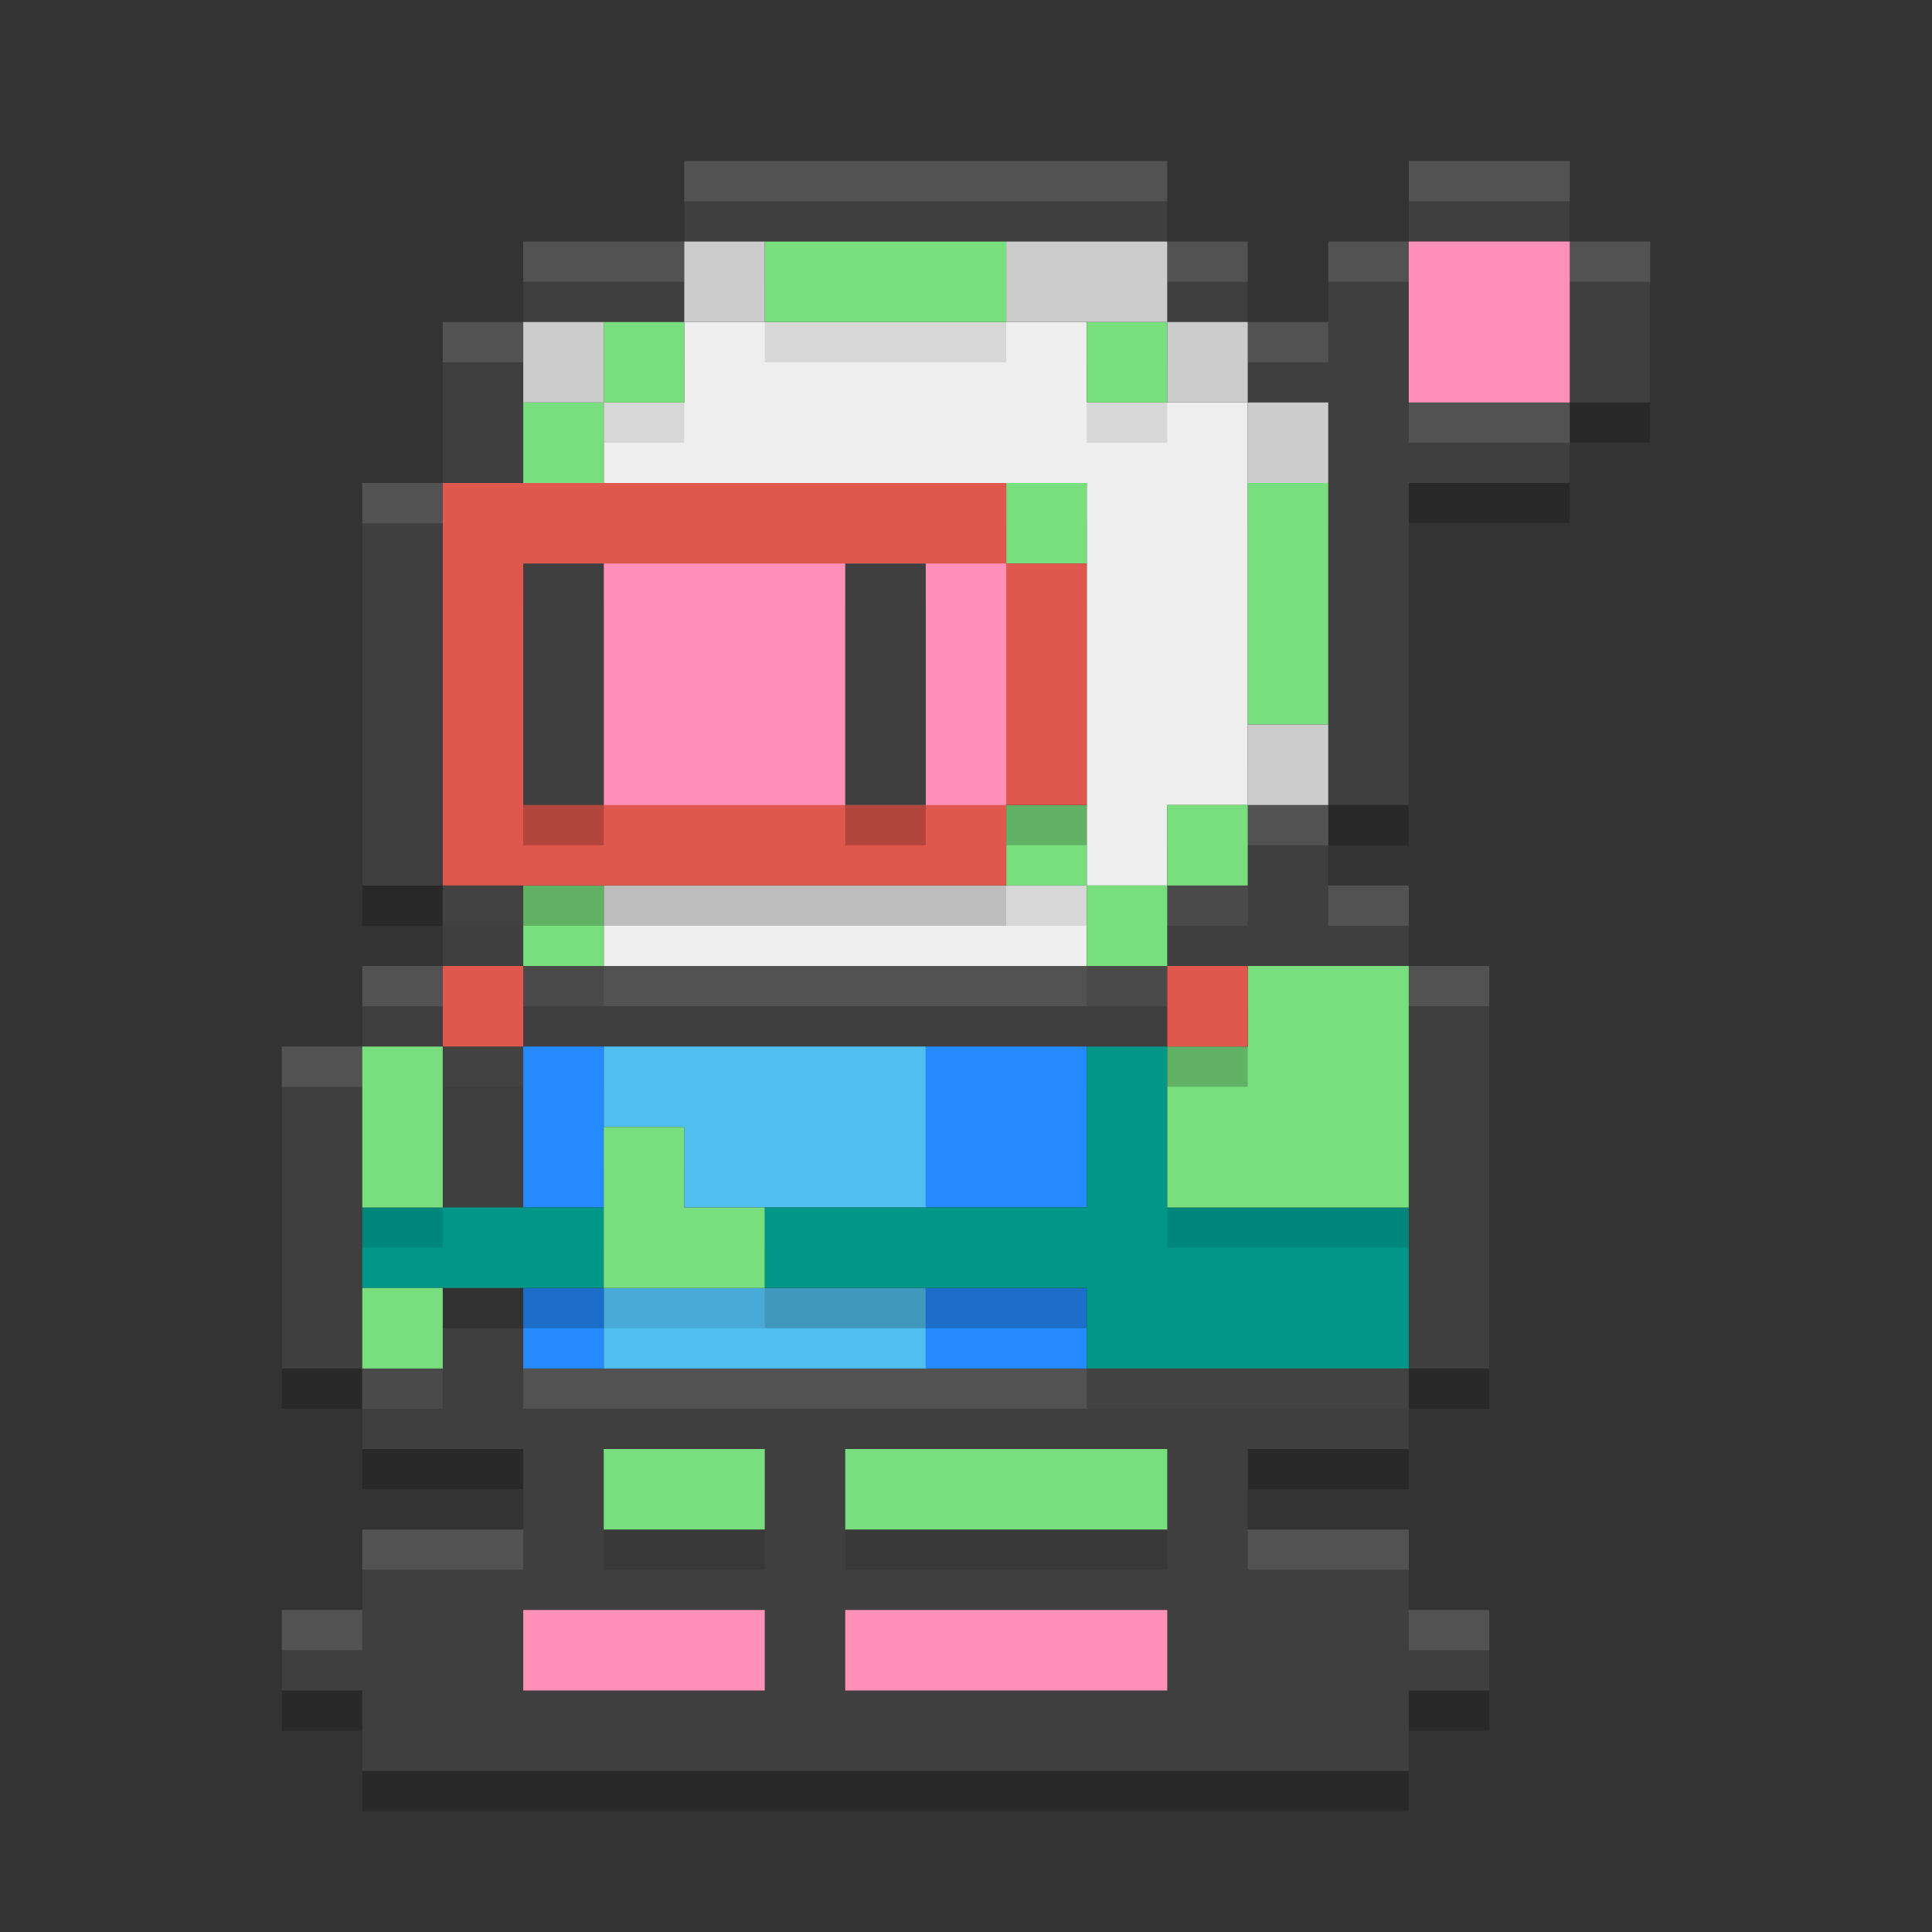
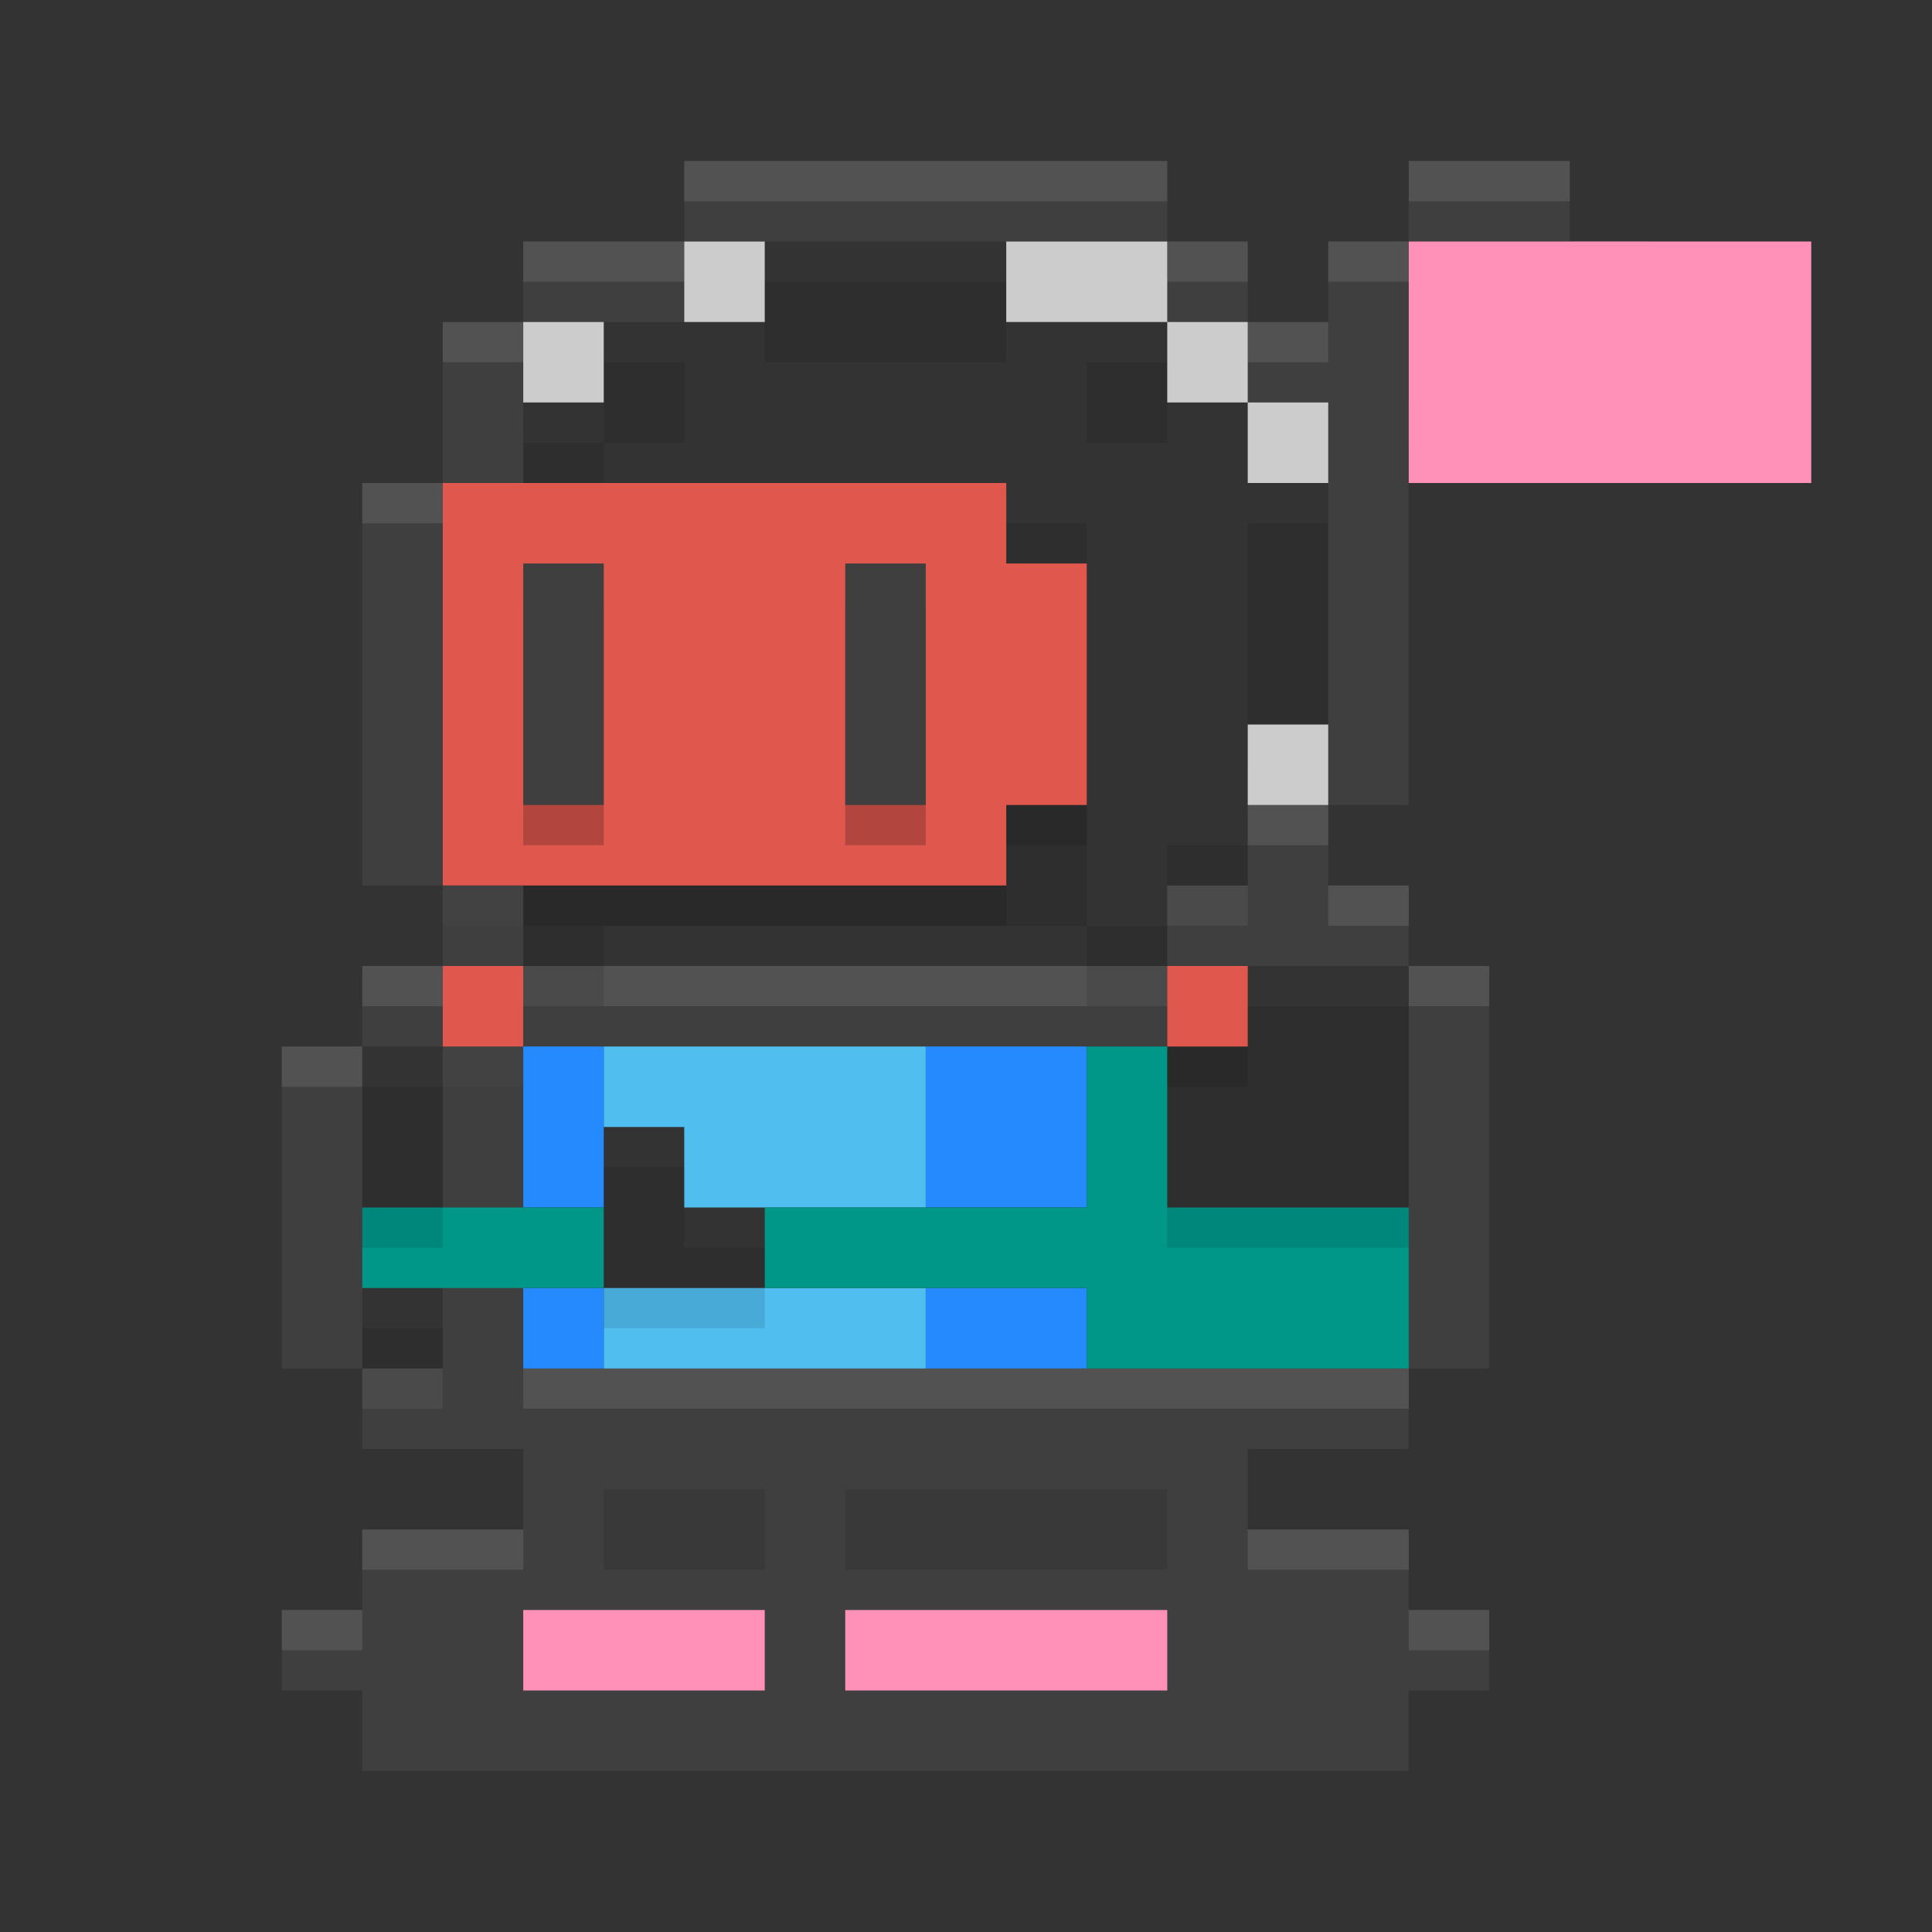
<svg xmlns="http://www.w3.org/2000/svg" width="48" height="48" version="1.1">
  <rect width="100%" height="100%" fill="#333333" stroke="none" />
-   <path style="opacity:0.2" d="M 17,5 V 7 H 29 V 5 Z m 12,2 v 2 h 2 V 7 Z m 2,2 v 2 h 2 v 10 h 2 v -8 h 4 V 11 H 35 V 7 h -2 v 2 z m 4,-2 h 4 V 5 h -4 z m 4,0 v 4 h 2 V 7 Z m -6,14 h -2 v 2 h -2 v 2 h 2 2 2 v -2 h -2 z m 2,4 v 10 h 2 V 25 Z m 0,10 H 13 v -8 h -2 v 8 H 9 v 2 h 4 v 2 H 9 v 2 H 7 v 2 h 2 v 2 h 26 v -2 h 2 v -2 h -2 v -2 h -4 v -2 h 4 z M 9,35 V 27 H 7 v 8 z m 0,-8 h 2 V 25 H 9 Z m 2,-2 h 2 v -2 h -2 z m 0,-2 V 13 H 9 v 10 z m 0,-10 h 2 V 9 h -2 z m 2,-4 h 4 V 7 h -4 z m 0,16 v 2 h 16 v -2 z" />
  <path style="fill:#3f3f3f" d="M 17 4 L 17 6 L 29 6 L 29 4 L 17 4 z M 29 6 L 29 8 L 31 8 L 31 6 L 29 6 z M 31 8 L 31 10 L 33 10 L 33 20 L 35 20 L 35 12 L 39 12 L 39 10 L 35 10 L 35 6 L 33 6 L 33 8 L 31 8 z M 35 6 L 39 6 L 39 4 L 35 4 L 35 6 z M 39 6 L 39 10 L 41 10 L 41 6 L 39 6 z M 33 20 L 31 20 L 31 22 L 29 22 L 29 24 L 31 24 L 33 24 L 35 24 L 35 22 L 33 22 L 33 20 z M 35 24 L 35 34 L 37 34 L 37 24 L 35 24 z M 35 34 L 13 34 L 13 26 L 11 26 L 11 34 L 9 34 L 9 36 L 13 36 L 13 38 L 9 38 L 9 40 L 7 40 L 7 42 L 9 42 L 9 44 L 35 44 L 35 42 L 37 42 L 37 40 L 35 40 L 35 38 L 31 38 L 31 36 L 35 36 L 35 34 z M 9 34 L 9 26 L 7 26 L 7 34 L 9 34 z M 9 26 L 11 26 L 11 24 L 9 24 L 9 26 z M 11 24 L 13 24 L 13 22 L 11 22 L 11 24 z M 11 22 L 11 12 L 9 12 L 9 22 L 11 22 z M 11 12 L 13 12 L 13 8 L 11 8 L 11 12 z M 13 8 L 17 8 L 17 6 L 13 6 L 13 8 z M 13 24 L 13 26 L 29 26 L 29 24 L 13 24 z" />
  <path style="fill:#ffffff;opacity:0.1" d="M 17 4 L 17 5 L 29 5 L 29 4 L 17 4 z M 35 4 L 35 5 L 39 5 L 39 4 L 35 4 z M 13 6 L 13 7 L 17 7 L 17 6 L 13 6 z M 29 6 L 29 7 L 31 7 L 31 6 L 29 6 z M 33 6 L 33 7 L 35 7 L 35 6 L 33 6 z M 39 6 L 39 7 L 41 7 L 41 6 L 39 6 z M 11 8 L 11 9 L 13 9 L 13 8 L 11 8 z M 31 8 L 31 9 L 33 9 L 33 8 L 31 8 z M 35 10 L 35 11 L 39 11 L 39 10 L 35 10 z M 9 12 L 9 13 L 11 13 L 11 12 L 9 12 z M 31 20 L 31 21 L 33 21 L 33 20 L 31 20 z M 11 22 L 11 23 L 13 23 L 13 22 L 11 22 z M 29 22 L 29 23 L 31 23 L 31 22 L 29 22 z M 33 22 L 33 23 L 35 23 L 35 22 L 33 22 z M 9 24 L 9 25 L 11 25 L 11 24 L 9 24 z M 13 24 L 13 25 L 29 25 L 29 24 L 13 24 z M 35 24 L 35 25 L 37 25 L 37 24 L 35 24 z M 7 26 L 7 27 L 9 27 L 9 26 L 7 26 z M 11 26 L 11 27 L 13 27 L 13 26 L 11 26 z M 9 34 L 9 35 L 11 35 L 11 34 L 9 34 z M 13 34 L 13 35 L 35 35 L 35 34 L 13 34 z M 9 38 L 9 39 L 13 39 L 13 38 L 9 38 z M 31 38 L 31 39 L 35 39 L 35 38 L 31 38 z M 7 40 L 7 41 L 9 41 L 9 40 L 7 40 z M 35 40 L 35 41 L 37 41 L 37 40 L 35 40 z" />
-   <path style="fill:#eeeeee" d="M 17,8 V 10 h -2 v 2 h 2 10 v 8 2 h 2 V 20 H 31 V 10 H 27 V 8 Z M 27,22 H 15 V 24 H 27 Z" />
  <path style="fill:#50beee" d="m 15,26 v 2 h 2 v 2 h 6 v -2 -2 z m 0,6 v 2 h 8 v -2 z" />
  <path style="fill:#248afd" d="m 13,26 v 4 h 2 v -4 z m 10,0 v 4 h 4 v -4 z m -10,6 v 2 h 2 v -2 z m 10,0 v 2 h 4 v -2 z" />
-   <path style="opacity:0.2" d="m 27,27 v 4 h -8 v 2 h 8 v 2 h 2 6 V 33 31 H 29 V 27 Z M 9,31 v 2 h 6 v -2 z" />
  <path style="fill:#009688" d="m 27,26 v 4 h -8 v 2 h 8 v 2 h 2 6 V 32 30 H 29 V 26 Z M 9,30 v 2 h 6 v -2 z" />
  <path style="opacity:0.1" d="m 19,7 v 2 h 6 V 7 Z m -4,2 v 2 h 2 V 9 Z m 0,2 h -2 v 2 h 2 z M 27,9 v 2 h 2 V 9 Z m -2,4 v 2 h 2 v -2 z m 6,0 v 6 h 2 v -6 z m -6,8 v 2 h 2 v -2 z m 2,2 v 2 h 2 v -2 z m 2,0 h 2 v -2 h -2 z m -16,0 v 2 h 2 v -2 z m 18,2 v 2 h -2 v 4 h 2 2 2 V 27 25 H 33 Z M 9,27 v 4 h 2 v -4 z m 6,2 v 2 2 h 2 2 v -2 h -2 v -2 z m -6,4 v 2 h 2 v -2 z m 6,4 v 2 h 2 2 v -2 h -2 z m 6,0 v 2 h 4 4 v -2 h -4 z" />
-   <path style="fill:#79de7d" d="m 19,6 v 2 h 6 V 6 Z m -4,2 v 2 h 2 V 8 Z m 0,2 h -2 v 2 h 2 z M 27,8 v 2 h 2 V 8 Z m -2,4 v 2 h 2 v -2 z m 6,0 v 6 h 2 v -6 z m -6,8 v 2 h 2 v -2 z m 2,2 v 2 h 2 v -2 z m 2,0 h 2 v -2 h -2 z m -16,0 v 2 h 2 v -2 z m 18,2 v 2 h -2 v 4 h 2 2 2 V 26 24 H 33 Z M 9,26 v 4 h 2 v -4 z m 6,2 v 2 2 h 2 2 v -2 h -2 v -2 z m -6,4 v 2 h 2 v -2 z m 6,4 v 2 h 2 2 v -2 h -2 z m 6,0 v 2 h 4 4 v -2 h -4 z" />
  <path style="opacity:0.2" d="m 11,13 v 10 h 14 v -2 h 2 v -6 h -2 v -2 z m 0,12 v 2 h 2 v -2 z m 18,0 v 2 h 2 v -2 z" />
  <path style="fill:#df574d" d="m 11,12 v 10 h 14 v -2 h 2 v -6 h -2 v -2 z m 0,12 v 2 h 2 v -2 z m 18,0 v 2 h 2 v -2 z" />
-   <path style="fill:#ff90b8" d="m 35,6 v 4 h 4 V 6 Z m -20,8 v 6 h 10 v -6 z" />
+   <path style="fill:#ff90b8" d="m 35,6 v 4 h 4 V 6 Z v 6 h 10 v -6 z" />
  <path style="opacity:0.2" d="m 13,15 v 6 h 2 v -6 z m 8,0 v 6 h 2 v -6 z" />
  <path style="fill:#3f3f3f" d="m 13,14 v 6 h 2 v -6 z m 8,0 v 6 h 2 v -6 z" />
  <path style="fill:#cccccc" d="m 17,6 v 2 h 2 V 6 Z m 8,0 v 2 h 4 V 6 Z m 4,2 V 10 H 31 V 8 Z M 31,10 v 2 h 2 V 10 Z M 13,8 V 10 h 2 V 8 Z M 31,18 v 2 h 2 v -2 z" />
  <path style="fill:#ff90b8" d="m 13,40 v 2 h 6 v -2 z m 8,0 v 2 h 8 v -2 z" />
</svg>